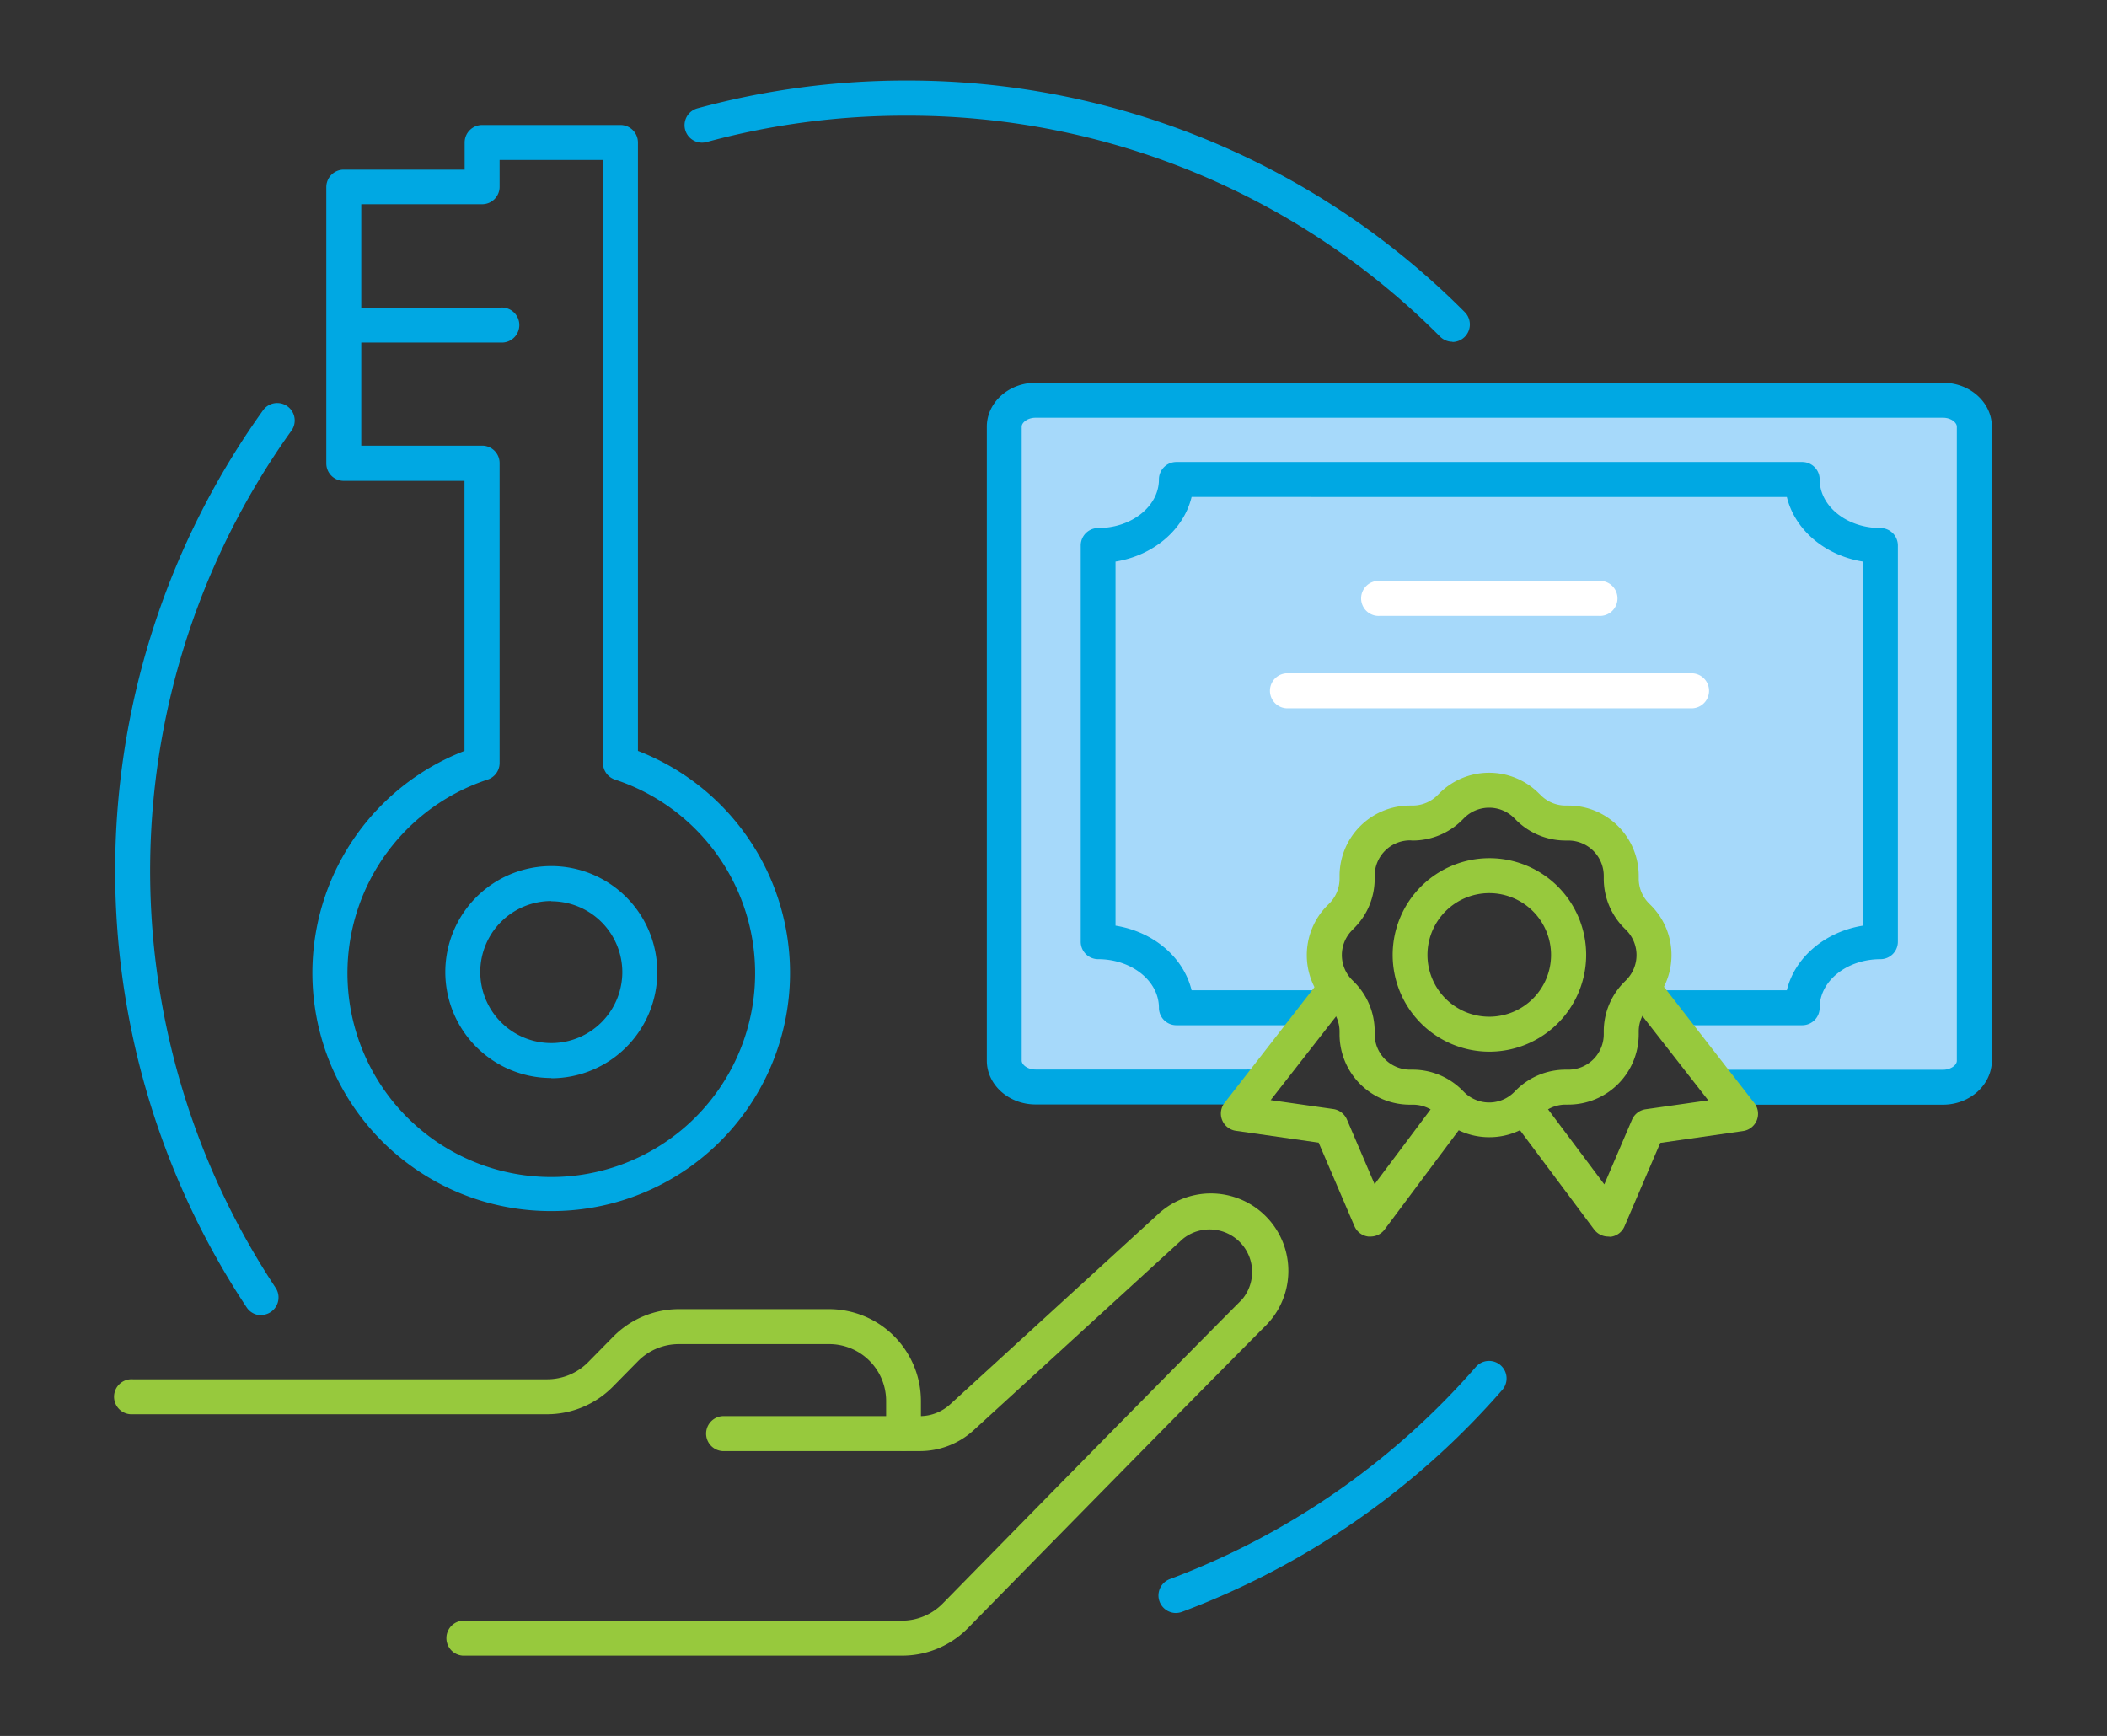
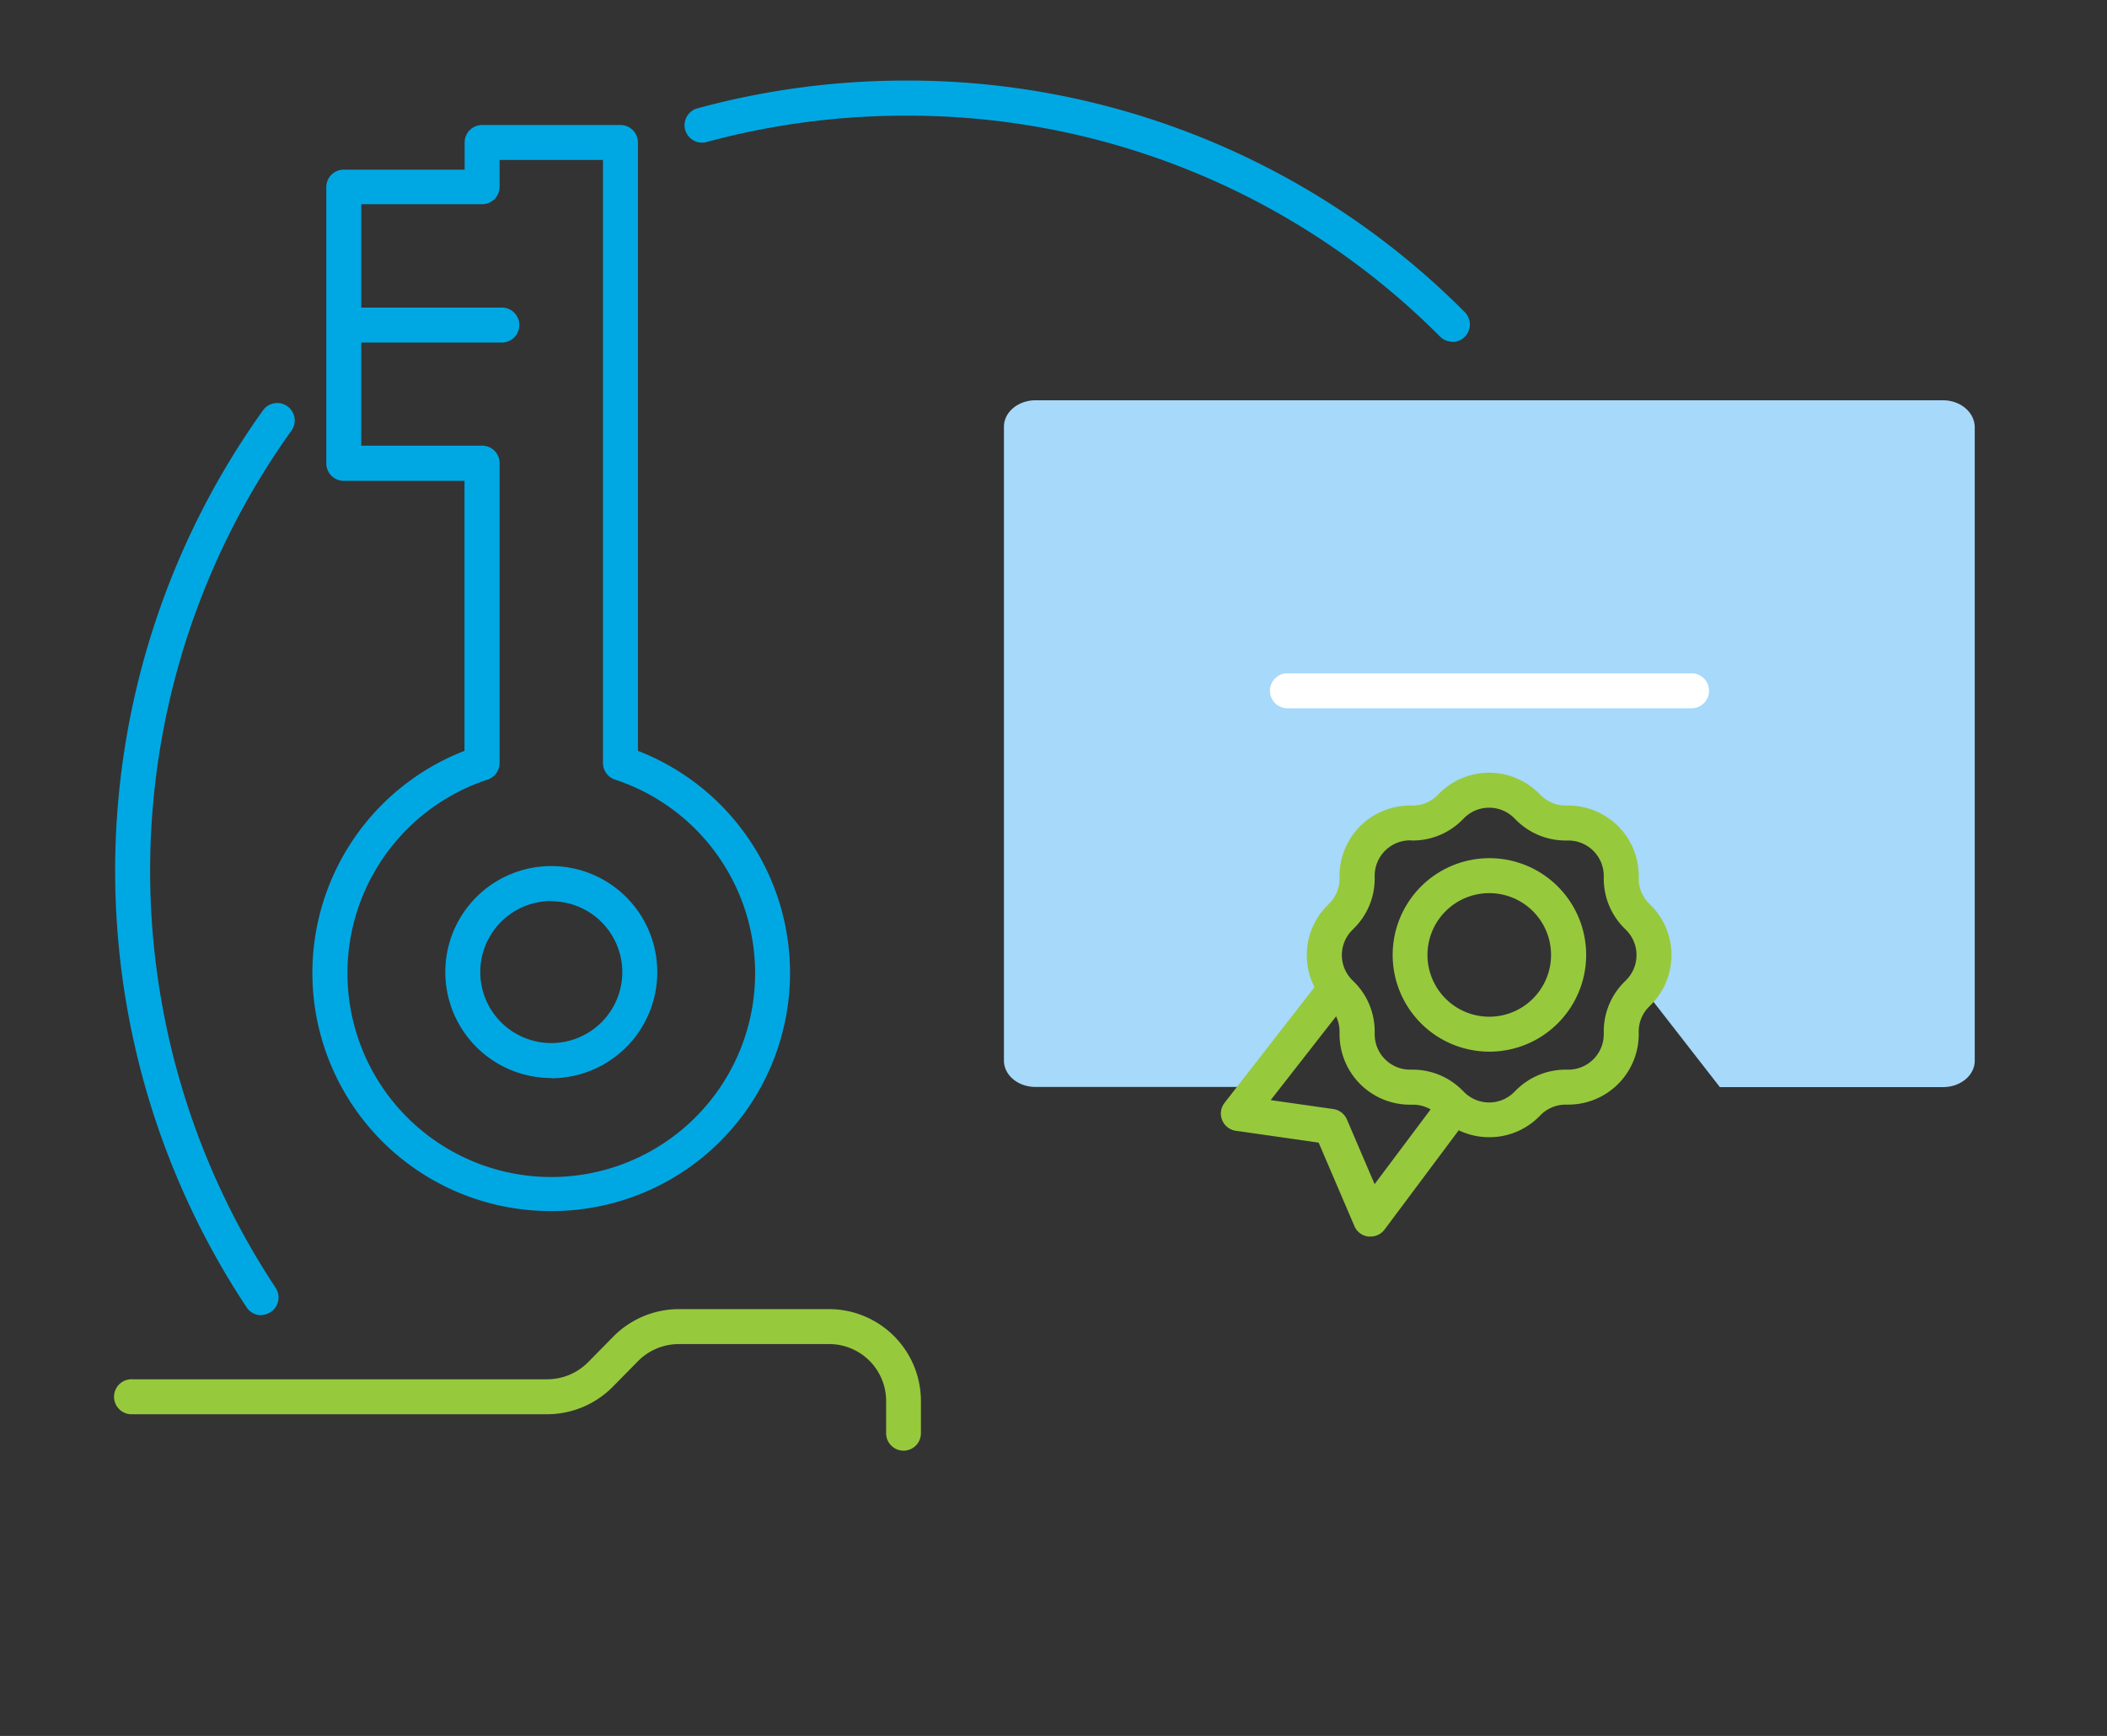
<svg xmlns="http://www.w3.org/2000/svg" viewBox="0 0 267 220">
  <rect x="0" y="0" width="267" height="220" fill="#333333" stroke="none" />
  <defs>
    <style>.cls-1{fill:#a6d9fa;}.cls-2{fill:#00a8e3;}.cls-3{fill:#97c93d;}.cls-4{fill:#fff;}</style>
  </defs>
  <title>gnr</title>
  <g id="Texto">
    <path class="cls-1" d="M246.22,50.73h-115c-2.19,0-4,1.49-4,3.34v80.34c0,1.85,1.78,3.34,4,3.34h28.3L168.64,126l3.17,3.16A6.78,6.78,0,0,0,170,126l-.24-.24a6.71,6.71,0,0,1,0-9.47l.24-.23a6.73,6.73,0,0,0,2-4.74V111a6.7,6.7,0,0,1,6.69-6.7H179a6.67,6.67,0,0,0,4.73-2l.24-.24a6.71,6.71,0,0,1,9.47,0l.24.24a6.65,6.65,0,0,0,4.73,2h.34a6.7,6.7,0,0,1,6.69,6.7v.33a6.73,6.73,0,0,0,2,4.74l.24.23a6.71,6.71,0,0,1,0,9.47l-.24.24a6.7,6.7,0,0,0-1.78,3.21l3.17-3.16,9.11,11.71h28.3c2.19,0,4-1.49,4-3.34V54.07C250.18,52.22,248.41,50.73,246.22,50.73Z" />
    <path class="cls-2" d="M69.86,153.48a30.18,30.18,0,0,1-11-58.32V60.94H43.57a2.21,2.21,0,0,1-2.22-2.22v-35a2.21,2.21,0,0,1,2.22-2.22H58.88V18.06a2.22,2.22,0,0,1,2.22-2.22H78.62a2.22,2.22,0,0,1,2.22,2.22v77.1a30.18,30.18,0,0,1-11,58.32Zm-24.08-97H61.1a2.21,2.21,0,0,1,2.21,2.21v38a2.22,2.22,0,0,1-1.52,2.11,25.83,25.83,0,1,0,16.14,0,2.22,2.22,0,0,1-1.52-2.11V20.27H63.31v3.4a2.21,2.21,0,0,1-2.21,2.21H45.78Zm24.08,80.14a13.43,13.43,0,1,1,13.43-13.43A13.44,13.44,0,0,1,69.86,136.65Zm0-22.43a9,9,0,1,0,9,9A9,9,0,0,0,69.86,114.22Z" />
    <path class="cls-2" d="M63.44,43.41H45.1a2.22,2.22,0,0,1,0-4.43H63.44a2.22,2.22,0,1,1,0,4.43Z" />
    <path class="cls-3" d="M114.51,183.85a2.21,2.21,0,0,1-2.22-2.21v-4.1a7.21,7.21,0,0,0-7.2-7.2H86a7.28,7.28,0,0,0-5.13,2.14l-3.23,3.28a11.71,11.71,0,0,1-8.28,3.47H16.82a2.22,2.22,0,1,1,0-4.43H69.38a7.29,7.29,0,0,0,5.13-2.15l3.23-3.28A11.7,11.7,0,0,1,86,165.91h19.07a11.65,11.65,0,0,1,11.63,11.63v4.1A2.21,2.21,0,0,1,114.51,183.85Z" />
-     <path class="cls-3" d="M114.31,209.82H58.64a2.22,2.22,0,0,1,0-4.43h55.67a7.24,7.24,0,0,0,5.14-2.16c8.13-8.29,28.09-28.64,37.91-38.51A5.39,5.39,0,0,0,149.9,157l-26.5,24.24a10.1,10.1,0,0,1-6.85,2.66h-25a2.22,2.22,0,0,1,0-4.43h25a5.7,5.7,0,0,0,3.86-1.5l26.5-24.24a9.82,9.82,0,0,1,13.59,14.16c-9.81,9.86-29.76,30.2-37.89,38.49A11.68,11.68,0,0,1,114.31,209.82Z" />
-     <path class="cls-2" d="M149,204.42a2.22,2.22,0,0,1-.78-4.29,96.19,96.19,0,0,0,38.85-26.95,2.22,2.22,0,0,1,3.35,2.91,100.57,100.57,0,0,1-40.65,28.19A2.37,2.37,0,0,1,149,204.42Z" />
+     <path class="cls-2" d="M149,204.42A2.37,2.37,0,0,1,149,204.42Z" />
    <path class="cls-2" d="M184.06,43.31a2.22,2.22,0,0,1-1.57-.65,95.1,95.1,0,0,0-67.71-28A96.08,96.08,0,0,0,89.54,18a2.21,2.21,0,1,1-1.16-4.27,100.53,100.53,0,0,1,26.4-3.52,99.5,99.5,0,0,1,70.84,29.35,2.22,2.22,0,0,1-1.56,3.78Z" />
    <path class="cls-2" d="M33.1,166.68a2.21,2.21,0,0,1-1.85-1A100.22,100.22,0,0,1,33.33,52a2.21,2.21,0,1,1,3.6,2.58,95.8,95.8,0,0,0-2,108.63,2.22,2.22,0,0,1-1.84,3.44Z" />
-     <path class="cls-2" d="M246.22,140h-27.5a2.22,2.22,0,0,1,0-4.43h27.5c1,0,1.75-.6,1.75-1.13V54.07c0-.53-.75-1.13-1.75-1.13h-115c-1,0-1.75.6-1.75,1.13v80.34c0,.53.75,1.13,1.75,1.13H158a2.22,2.22,0,1,1,0,4.43H131.23c-3.41,0-6.18-2.5-6.18-5.56V54.07c0-3.06,2.77-5.56,6.18-5.56h115c3.41,0,6.18,2.5,6.18,5.56v80.34C252.4,137.47,249.63,140,246.22,140Z" />
-     <path class="cls-2" d="M228.38,129.93H210.07a2.22,2.22,0,0,1,0-4.43h16.36c1-4.16,4.84-7.42,9.64-8.19V71.17c-4.8-.77-8.62-4-9.64-8.19H151c-1,4.16-4.84,7.42-9.64,8.19v46.14c4.8.77,8.62,4,9.64,8.19h15.62a2.22,2.22,0,1,1,0,4.43H149.07a2.21,2.21,0,0,1-2.21-2.22c0-3.39-3.46-6.15-7.7-6.15a2.21,2.21,0,0,1-2.21-2.22V69.14a2.21,2.21,0,0,1,2.21-2.22c4.24,0,7.7-2.76,7.7-6.15a2.21,2.21,0,0,1,2.21-2.22h79.31a2.21,2.21,0,0,1,2.21,2.22c0,3.39,3.45,6.15,7.7,6.15a2.21,2.21,0,0,1,2.21,2.22v50.2a2.21,2.21,0,0,1-2.21,2.22c-4.25,0-7.7,2.76-7.7,6.15A2.21,2.21,0,0,1,228.38,129.93Z" />
-     <path class="cls-4" d="M202.6,78.05H174.85a2.22,2.22,0,1,1,0-4.43H202.6a2.22,2.22,0,1,1,0,4.43Z" />
    <path class="cls-4" d="M214.5,89.76H163a2.22,2.22,0,0,1,0-4.43H214.5a2.22,2.22,0,0,1,0,4.43Z" />
-     <path class="cls-3" d="M203.79,156.71a2.24,2.24,0,0,1-1.78-.89l-10-13.39a2.22,2.22,0,0,1,3.55-2.66l7.74,10.33,3.51-8.2a2.23,2.23,0,0,1,1.72-1.32l7.94-1.13-9.37-12a2.22,2.22,0,0,1,3.5-2.72l11.71,15.06a2.21,2.21,0,0,1-1.43,3.55l-10.49,1.5-4.53,10.57a2.19,2.19,0,0,1-1.77,1.33Z" />
    <path class="cls-3" d="M173.66,156.71l-.26,0a2.19,2.19,0,0,1-1.77-1.33l-4.53-10.57-10.49-1.5a2.21,2.21,0,0,1-1.43-3.55l11.71-15.06a2.22,2.22,0,1,1,3.5,2.72l-9.37,12,7.93,1.13a2.23,2.23,0,0,1,1.73,1.32l3.51,8.2,7.74-10.33a2.22,2.22,0,0,1,3.55,2.66l-10,13.39A2.22,2.22,0,0,1,173.66,156.71Z" />
    <path class="cls-3" d="M188.72,144.12a8.87,8.87,0,0,1-6.3-2.6l-.23-.24A4.48,4.48,0,0,0,179,140h-.34a8.92,8.92,0,0,1-8.91-8.91v-.34a4.42,4.42,0,0,0-1.31-3.16l-.24-.24a8.93,8.93,0,0,1,0-12.6l.24-.24a4.44,4.44,0,0,0,1.31-3.17V111a8.92,8.92,0,0,1,8.91-8.91H179a4.45,4.45,0,0,0,3.17-1.32l.23-.23a8.91,8.91,0,0,1,12.6,0l.24.23a4.45,4.45,0,0,0,3.17,1.32h.34a8.92,8.92,0,0,1,8.91,8.91v.33a4.44,4.44,0,0,0,1.31,3.17l.24.24a8.93,8.93,0,0,1,0,12.6l-.24.24a4.42,4.42,0,0,0-1.31,3.16v.34a8.92,8.92,0,0,1-8.91,8.91h-.34a4.48,4.48,0,0,0-3.17,1.31l-.24.24A8.84,8.84,0,0,1,188.72,144.12Zm-10-37.62A4.49,4.49,0,0,0,174.2,111v.33a8.82,8.82,0,0,1-2.61,6.3l-.23.24a4.47,4.47,0,0,0,0,6.34l.23.23a8.83,8.83,0,0,1,2.61,6.3v.34a4.49,4.49,0,0,0,4.48,4.48H179a8.86,8.86,0,0,1,6.3,2.61l.24.24a4.48,4.48,0,0,0,6.33,0l.24-.24a8.86,8.86,0,0,1,6.3-2.61h.34a4.49,4.49,0,0,0,4.48-4.48v-.34a8.83,8.83,0,0,1,2.61-6.3l.23-.23a4.49,4.49,0,0,0,0-6.34l-.24-.24a8.85,8.85,0,0,1-2.6-6.3V111a4.49,4.49,0,0,0-4.48-4.48h-.34a8.86,8.86,0,0,1-6.3-2.61l-.24-.24a4.48,4.48,0,0,0-6.33,0l-.24.24a8.86,8.86,0,0,1-6.3,2.61Z" />
    <path class="cls-3" d="M188.72,133.28A12.26,12.26,0,1,1,201,121,12.27,12.27,0,0,1,188.72,133.28Zm0-20.09a7.83,7.83,0,1,0,7.83,7.83A7.83,7.83,0,0,0,188.72,113.19Z" />
  </g>
</svg>